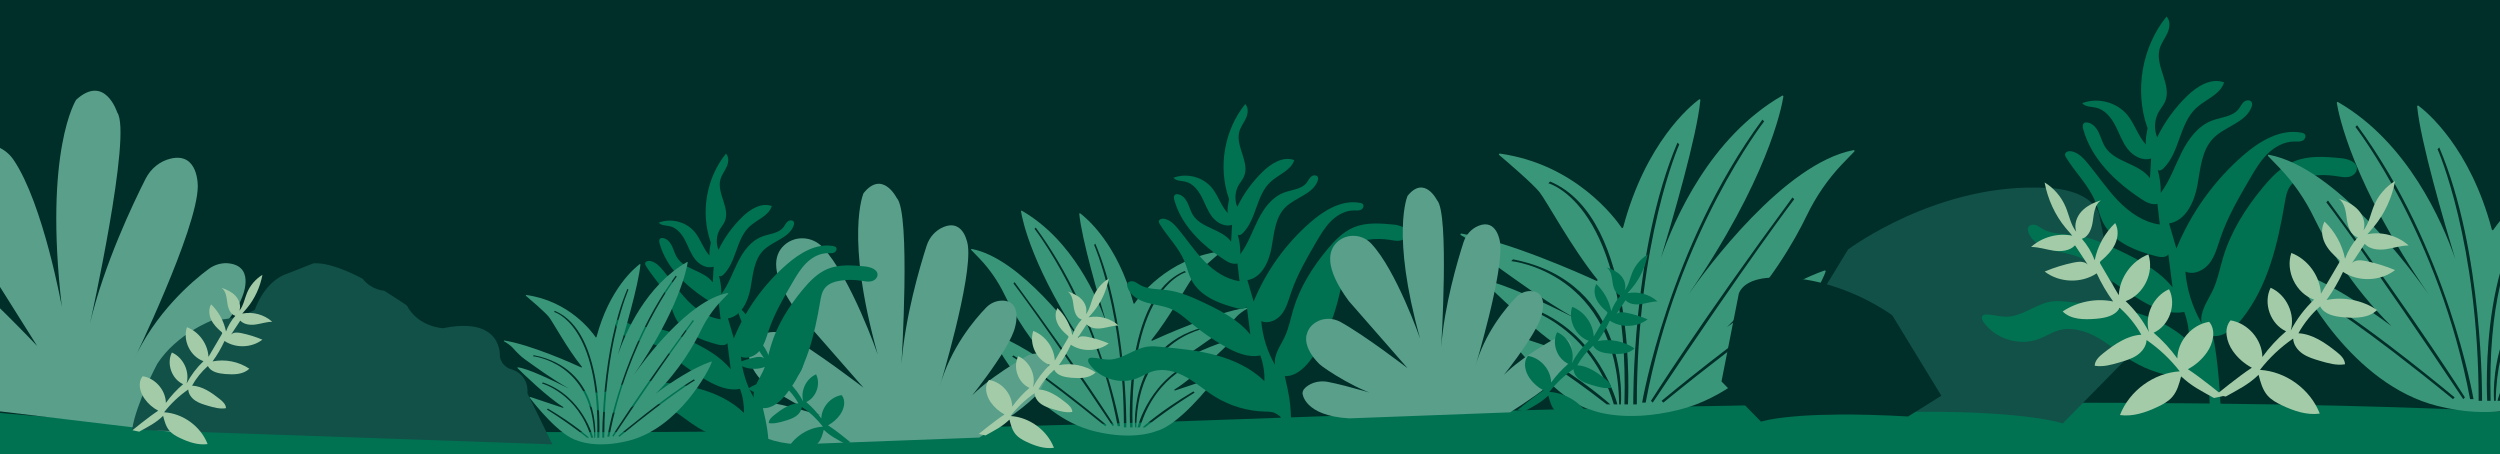
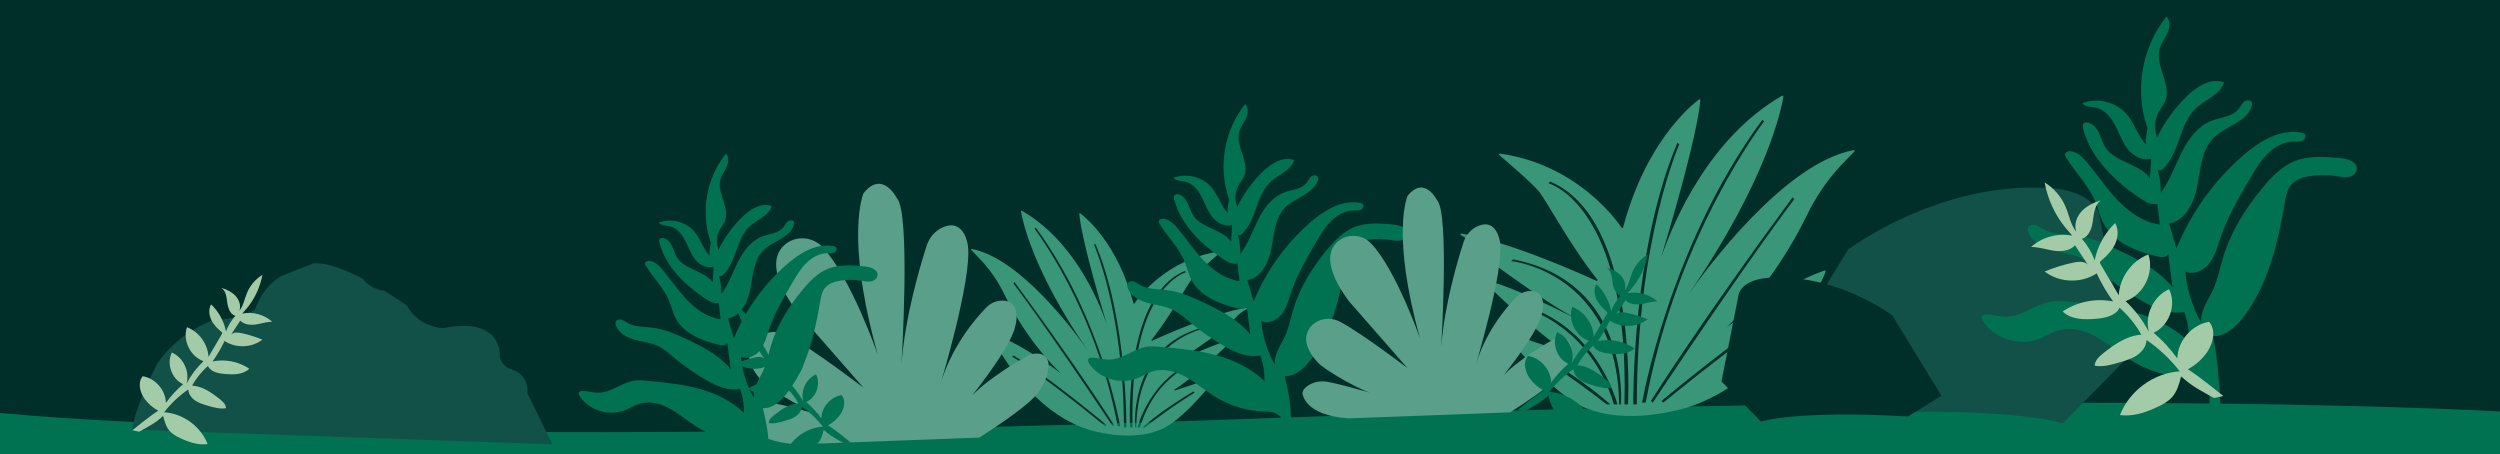
<svg xmlns="http://www.w3.org/2000/svg" xmlns:xlink="http://www.w3.org/1999/xlink" version="1.1" x="0px" y="0px" width="1024px" height="186px" viewBox="50.91 4.333 1024 186" enable-background="new 50.91 4.333 1024 186" xml:space="preserve">
  <defs>
</defs>
  <rect x="46.91" y="161" fill="#007251" width="1031.667" height="31.666" />
  <path fill="#002F29" d="M46.91,0h1031.667v173.083c0,0-158.469-10.318-521.862,3.018c-363.388,13.331-509.805-3.018-509.805-3.018V0  z" />
  <g>
    <defs>
      <rect id="SVGID_16_" x="649.105" y="43.479" width="161.435" height="131.245" />
    </defs>
    <clipPath id="SVGID_17_">
      <use xlink:href="#SVGID_16_" overflow="visible" />
    </clipPath>
    <path clip-path="url(#SVGID_17_)" fill-rule="evenodd" clip-rule="evenodd" fill="#3A9679" d="M785.835,85.928l-0.727-0.729   c-38.4,52.164-57.962,83.325-57.962,83.325l0.721,0.721C766.997,110.558,785.835,85.928,785.835,85.928z M785.835,127.948   c-19.566,11.594-54.34,40.576-54.34,40.576l0.721,0.721c39.127-31.882,54.34-40.569,54.34-40.569L785.835,127.948z    M724.969,169.245c13.043-69.555,48.545-115.2,48.545-115.2l-0.721-0.719c-38.399,52.162-49.267,115.919-49.267,115.919H724.969z    M721.35,169.969c0-67.38,17.391-106.506,17.391-106.506l-0.729-0.721c-18.831,44.197-18.113,107.227-18.113,107.227H721.35z    M685.843,78.684l-0.722,0.72c0,0,33.331,8.696,31.16,90.565h1.446C717.728,169.969,722.078,93.896,685.843,78.684z    M710.484,169.969c0,0-10.145-9.419-29.704-21.011l-0.729,0.729c0,0,12.315,7.245,28.985,20.282H710.484z M713.382,169.969   c0,0-7.245-29.706-36.229-39.846l-0.721,0.723c0,0,26.078,7.245,35.503,39.123H713.382z M670.635,110.558l-0.726,0.728   c0,0,43.473,4.347,44.195,58.684h0.725C714.83,169.969,719.181,119.979,670.635,110.558z M810.443,66.394   c-1.001,1.01-2.903,2.952-5.069,5.24c-5.857,6.186-10.689,13.26-14.394,20.927c-4.963,10.271-15.373,28.709-32.728,45.798   c11.702-8.736,26.575-18.501,39.992-23.232c0.263-0.091,0.52,0.151,0.441,0.424c-1.748,5.692-23.702,47.531-59.945,56.595   c-23.187,5.798-36.229,0-36.229,0c-12.968-3.241-31.152-26.212-34.834-31.004c-0.208-0.269,0.06-0.63,0.381-0.525l23.401,7.8   c0.383,0.126,0.636-0.398,0.288-0.613c-11.226-6.852-29.181-24.357-32.792-27.911c-0.222-0.226-0.046-0.617,0.267-0.584   c7.001,0.758,24.98,9.358,36.736,15.305c-12.783-7.229-24.092-15.629-32.009-21.267c-2.449-1.749-5.935-5.145-7.857-7.459   c-1.927-2.311-4.899-4.189-6.803-5.248c-0.338-0.187-0.166-0.699,0.214-0.638c19.368,3.221,48.715,16.346,55.292,19.361   c0.326,0.149,0.63-0.241,0.405-0.524c-10.552-13.055-20.887-32.288-23.699-35.807c-2.79-3.491-13.342-12.516-16.493-15.187   c-0.259-0.221-0.063-0.647,0.275-0.6c30.859,4.354,47.133,26.366,49.856,30.374c0.17,0.24,0.531,0.17,0.606-0.114   c9.207-34.742,27.538-49.801,31.084-52.441c0.238-0.177,0.568,0.013,0.539,0.305c-1.374,14.689-11.34,48.797-16.171,64.704   c5.458-15.753,20.098-49.528,49.672-66.543c0.254-0.144,0.557,0.066,0.515,0.347c-0.763,4.794-6.562,34.134-38.954,81.148   c7.243-10.337,39.222-53.833,67.707-59.203C810.465,65.758,810.674,66.159,810.443,66.394z" />
  </g>
  <g>
    <defs>
      <rect id="SVGID_15_" x="448.653" y="90.63" width="113.302" height="92.106" />
    </defs>
    <clipPath id="SVGID_18_">
      <use xlink:href="#SVGID_15_" overflow="visible" />
    </clipPath>
    <path clip-path="url(#SVGID_18_)" fill-rule="evenodd" clip-rule="evenodd" fill="#3A9679" d="M506.674,178.895l0.508-0.509   c0,0-13.728-21.865-40.679-58.476l-0.506,0.509C465.996,120.419,479.214,137.708,506.674,178.895z M465.487,150.419   c0,0,10.679,6.102,38.138,28.476l0.508-0.509c0,0-24.411-20.337-38.137-28.477L465.487,150.419z M509.726,178.895   c0,0-7.629-44.747-34.577-81.355l-0.507,0.506c0,0,24.914,32.038,34.068,80.85H509.726z M512.268,179.399   c0,0,0.508-44.232-12.712-75.252l-0.508,0.505c0,0,12.203,27.462,12.203,74.747H512.268z M513.795,179.399h1.017   c-1.529-57.454,21.866-63.558,21.866-63.558l-0.509-0.511C510.743,126.013,513.795,179.399,513.795,179.399z M519.897,179.399   c11.694-9.147,20.335-14.232,20.335-14.232l-0.508-0.509c-13.726,8.133-20.849,14.741-20.849,14.741H519.897z M517.859,179.399   c6.61-22.372,24.92-27.454,24.92-27.454l-0.508-0.511c-20.342,7.123-25.428,27.965-25.428,27.965H517.859z M515.827,179.399h0.509   c0.507-38.132,31.019-41.183,31.019-41.183l-0.512-0.509C512.775,144.315,515.827,179.399,515.827,179.399z M448.937,106.307   c19.989,3.771,42.432,34.3,47.517,41.55c-22.732-32.992-26.802-53.587-27.337-56.949c-0.031-0.2,0.183-0.343,0.36-0.248   c20.759,11.949,31.029,35.652,34.859,46.704c-3.385-11.165-10.379-35.1-11.347-45.413c-0.021-0.203,0.213-0.34,0.379-0.215   c2.487,1.86,15.353,12.426,21.813,36.813c0.053,0.193,0.316,0.243,0.428,0.073c1.915-2.813,13.331-18.262,34.993-21.313   c0.236-0.033,0.374,0.266,0.192,0.423c-2.214,1.869-9.615,8.202-11.577,10.655c-1.974,2.465-9.229,15.964-16.631,25.128   c-0.16,0.198,0.054,0.475,0.284,0.369c4.614-2.117,25.212-11.328,38.807-13.587c0.261-0.044,0.385,0.314,0.149,0.447   c-1.337,0.742-3.422,2.059-4.775,3.686c-1.353,1.62-3.797,4.006-5.518,5.229c-5.556,3.958-13.492,9.853-22.458,14.928   c8.25-4.176,20.866-10.206,25.778-10.742c0.22-0.021,0.349,0.252,0.188,0.413c-2.53,2.492-15.133,14.78-23.015,19.588   c-0.242,0.15-0.065,0.521,0.203,0.43l16.426-5.479c0.226-0.072,0.413,0.189,0.268,0.375c-2.583,3.363-15.352,19.481-24.454,21.76   c0,0-9.149,4.063-25.422,0c-25.438-6.363-40.843-35.727-42.074-39.721c-0.053-0.187,0.124-0.364,0.31-0.299   c9.418,3.319,19.856,10.175,28.07,16.303c-12.181-11.99-19.485-24.93-22.967-32.137c-2.604-5.387-5.995-10.348-10.105-14.69   c-1.52-1.605-2.856-2.967-3.556-3.68C448.558,106.542,448.707,106.265,448.937,106.307z" />
  </g>
  <g>
    <defs>
      <rect id="SVGID_14_" x="775.039" y="81.146" width="147.27" height="96.613" />
    </defs>
    <clipPath id="SVGID_19_">
      <use xlink:href="#SVGID_14_" overflow="visible" />
    </clipPath>
    <path clip-path="url(#SVGID_19_)" fill="#115148" d="M775.039,160.379l32.844-53.862c0,0,37.08-27.804,81.579-25.196   c0,0,16.953,0,21.188,10.427l11.658,59.077l-26.489,26.936c0,0-22.249-7.824-98.531-3.478L775.039,160.379z" />
  </g>
  <g>
    <defs>
      <rect id="SVGID_13_" x="862.682" y="11.103" width="153.606" height="166.904" />
    </defs>
    <clipPath id="SVGID_20_">
      <use xlink:href="#SVGID_13_" overflow="visible" />
    </clipPath>
    <path clip-path="url(#SVGID_20_)" fill="#007251" d="M960.64,178.007c0.006-9.157-1.267-27.078-3.303-36.001   c4.823,0.284,8.945-3.367,11.953-7.154c10.613-13.373,14.607-30.728,17.475-47.56c0.416-2.461,0.866-5.04,2.405-7   c1.926-2.454,5.16-3.45,8.239-3.898c3.467-0.497,7.007-0.477,10.459,0.07c1.647,0.262,3.326,0.641,4.964,0.348   c1.641-0.301,3.268-1.494,3.437-3.151c0.303-2.954-3.587-4.275-6.551-4.549c-6.404-0.602-13.104-1.16-19.056,1.278   c-5.237,2.147-9.307,6.385-12.914,10.741c-7.07,8.521-13.103,18.097-16.277,28.712c-1.337,4.448-2.17,9.082-4.15,13.288   c-2.065,4.399-5.445,8.735-4.663,13.539c-3.731-6.444-6.021-13.716-6.643-21.135c3.414,1.559,7.569-0.389,9.867-3.352   c2.306-2.957,3.258-6.711,4.462-10.262c2.907-8.589,7.507-16.492,12.072-24.325c2.107-3.604,4.24-7.251,7.203-10.188   c2.962-2.935,6.898-5.129,11.068-5.109c1.118,0,2.288,0.146,3.298-0.321c1.013-0.477,1.655-1.918,0.896-2.729   c-0.347-0.362-0.867-0.492-1.357-0.588c-8.69-1.62-17.17,3.545-23.842,9.342c-11.907,10.354-21.346,23.528-27.319,38.13   c-1-3.427-2.005-6.852-3.006-10.28c6.833-1.118,10.348-8.793,11.601-15.601c1.251-6.801,1.694-14.39,6.547-19.322   c4.797-4.891,13.243-6.355,15.631-12.776c0.228-0.615,0.383-1.326,0.088-1.918c-0.541-1.093-2.223-1.002-3.164-0.224   c-0.937,0.777-1.416,1.966-2.16,2.932c-2.481,3.227-7.181,3.358-10.983,4.798c-5.787,2.181-9.702,7.615-12.464,13.143   c-2.772,5.53-4.788,11.507-8.503,16.451c0.047-3.172-0.374-6.353-1.236-9.413c0.643,0.595,1.664,0.031,2.289-0.572   c6.794-6.614,6.48-18.314,13.438-24.764c3.87-3.584,9.876-5.47,11.458-10.503c-5.267-1.986-10.973,1.529-15.029,5.433   c-5.088,4.899-9.305,10.707-12.385,17.059c-1.409-3.395-1.121-7.439,0.737-10.61c0.771-1.301,1.786-2.471,2.423-3.849   c3.116-6.779-4.181-14.618-2.16-21.801c0.649-2.315,2.207-4.252,3.199-6.438c0.991-2.19,1.293-5.031-0.364-6.775   c-10.062,12.452-13.161,30.185-7.933,45.312l0.177,0.327c-0.396,2.284-0.936,4.5-0.688,6.802c-3.229-3.471-4.54-8.342-7.53-12.02   c-4.314-5.32-12.186-7.414-18.569-4.936c1.276,1.581,3.678,1.396,5.662,1.839c3.583,0.812,6.147,3.973,7.85,7.23   c1.701,3.249,2.865,6.826,5.127,9.726c2.262,2.894,6.103,5.017,9.583,3.856c-0.154,2.69-0.311,5.383-0.471,8.08   c-4.465-6.133-14.406-6.4-18.409-12.849c-1.141-1.829-1.66-3.98-2.607-5.915c-0.946-1.942-2.55-3.792-4.694-4.06   c-0.395-0.048-0.822-0.038-1.166,0.171c-0.822,0.497-0.71,1.706-0.452,2.631c3.38,12.188,13.197,21.557,23.747,28.528   c1.99,1.322,4.343,2.628,6.642,1.991c0.329,2.826,0.657,5.656,0.983,8.488c-6.587-0.879-12.391-4.896-17.021-9.674   c-4.625-4.768-8.32-10.357-12.565-15.474c-1.785-2.152-3.89-4.347-6.641-4.844c-1.06-0.195-2.473,0.156-2.593,1.219   c-0.06,0.502,0.206,0.981,0.474,1.409c3.749,6.071,9.081,11.188,11.825,17.773c1.228,2.963,1.902,6.152,3.384,8.997   c4.069,7.819,13.189,11.426,21.736,13.586c1.71,0.429,3.884,0.671,4.889-0.772c0.57,4.503,1.147,9.004,1.721,13.508   c-5.551-6.894-13.64-11.18-21.619-15.006c-5.953-2.851-12.09-5.582-18.642-6.406c-4.435-0.557-9.191-0.281-13.03-2.567   c-0.984-0.583-1.897-1.332-3.006-1.613c-1.108-0.282-2.509,0.096-2.888,1.177c-0.197,0.576-0.069,1.213,0.134,1.79   c1.327,3.846,5.299,6.134,9.204,7.27c3.903,1.127,8.047,1.452,11.775,3.078c3.754,1.631,6.821,4.472,9.971,7.079   c4.956,4.114,10.283,7.782,15.894,10.952c5.203,2.938,11.143,5.515,16.999,4.3c1.448,3.937,2.124,8.154,1.973,12.345   c-6.373-6.244-14.732-10.152-23.344-12.483c-8.609-2.326-17.543-3.171-26.425-4.006c-2.122-0.206-4.269-0.4-6.387-0.123   c-6.526,0.866-12.013,6.167-18.597,6.245c-2.749,0.038-5.433-0.854-8.181-0.913c-0.566-0.01-1.191,0.034-1.59,0.449   c-0.684,0.702-0.201,1.873,0.36,2.669c4.887,6.931,14.669,9.926,22.598,6.926c2.759-1.05,5.273-2.724,8.113-3.542   c5.361-1.537,11.169,0.21,16.016,2.967c4.848,2.76,9.071,6.494,13.826,9.413c7.183,4.399,15.533,6.859,23.953,7.054   c1.85,0.04,3.838,0.021,5.367,1.063c2.169,1.482,2.563,4.481,2.653,7.106c0.128,3.588,0.085,7.171-0.136,10.75" />
  </g>
  <path fill="#007251" d="M579.708,177.687c0.004-7.796-0.823-11.725-2.557-19.318c4.102,0.243,7.615-2.868,10.171-6.089  c9.032-11.387,12.438-26.147,14.871-40.479c0.358-2.098,0.737-4.292,2.052-5.963c1.638-2.089,4.386-2.939,7.013-3.316  c2.951-0.424,5.963-0.408,8.906,0.058c1.398,0.224,2.825,0.545,4.22,0.295c1.397-0.251,2.782-1.267,2.929-2.678  c0.257-2.521-3.056-3.643-5.574-3.878c-5.455-0.508-11.161-0.984-16.227,1.094c-4.452,1.827-7.919,5.435-10.992,9.14  c-6.016,7.259-11.148,15.407-13.855,24.438c-1.131,3.785-1.845,7.732-3.528,11.311c-1.759,3.748-4.638,7.438-3.974,11.523  c-3.176-5.482-5.123-11.675-5.652-17.988c2.904,1.326,6.443-0.335,8.401-2.849c1.962-2.521,2.776-5.715,3.797-8.74  c2.476-7.31,6.39-14.03,10.276-20.701c1.791-3.068,3.61-6.177,6.128-8.674c2.524-2.501,5.875-4.366,9.425-4.351  c0.953,0.005,1.946,0.129,2.807-0.272c0.859-0.4,1.41-1.625,0.758-2.32c-0.292-0.312-0.732-0.423-1.154-0.499  c-7.396-1.381-14.614,3.01-20.288,7.952c-10.139,8.81-18.171,20.021-23.257,32.453c-0.85-2.92-1.704-5.832-2.561-8.753  c5.812-0.953,8.813-7.48,9.877-13.272c1.065-5.789,1.443-12.252,5.566-16.453c4.084-4.157,11.277-5.409,13.31-10.872  c0.193-0.523,0.327-1.128,0.075-1.63c-0.453-0.931-1.891-0.852-2.69-0.195c-0.803,0.665-1.206,1.676-1.838,2.499  c-2.113,2.743-6.112,2.855-9.353,4.081c-4.926,1.859-8.259,6.481-10.611,11.188c-2.357,4.71-4.074,9.795-7.233,14.004  c0.038-2.698-0.316-5.413-1.054-8.013c0.544,0.505,1.416,0.028,1.946-0.49c5.787-5.628,5.518-15.586,11.444-21.073  c3.294-3.055,8.404-4.659,9.754-8.941c-4.485-1.694-9.342,1.297-12.797,4.623c-4.332,4.172-7.918,9.114-10.545,14.52  c-1.192-2.889-0.952-6.33,0.631-9.027c0.659-1.112,1.525-2.106,2.065-3.277c2.652-5.768-3.561-12.447-1.84-18.56  c0.55-1.967,1.878-3.616,2.722-5.482c0.846-1.859,1.102-4.282-0.31-5.763c-8.562,10.604-11.202,25.692-6.748,38.57l0.144,0.277  c-0.332,1.941-0.798,3.829-0.588,5.791c-2.749-2.957-3.862-7.1-6.402-10.234c-3.679-4.531-10.38-6.306-15.812-4.197  c1.091,1.341,3.132,1.182,4.818,1.564c3.053,0.686,5.234,3.381,6.685,6.152c1.449,2.769,2.438,5.817,4.362,8.278  c1.925,2.462,5.193,4.27,8.161,3.283c-0.133,2.293-0.268,4.579-0.4,6.877c-3.803-5.221-12.263-5.45-15.673-10.938  c-0.969-1.557-1.407-3.385-2.214-5.04c-0.808-1.645-2.176-3.224-4-3.45c-0.337-0.044-0.702-0.026-0.99,0.144  c-0.7,0.423-0.604,1.452-0.386,2.246c2.878,10.369,11.231,18.343,20.215,24.283c1.694,1.116,3.695,2.233,5.651,1.689  c0.277,2.407,0.556,4.816,0.833,7.23c-5.608-0.754-10.544-4.173-14.485-8.235c-3.937-4.064-7.08-8.819-10.695-13.172  c-1.525-1.833-3.309-3.709-5.653-4.127c-0.903-0.162-2.102,0.133-2.209,1.042c-0.046,0.426,0.177,0.834,0.407,1.199  c3.187,5.164,7.726,9.521,10.06,15.126c1.047,2.519,1.625,5.234,2.882,7.659c3.465,6.656,11.23,9.726,18.506,11.564  c1.451,0.37,3.301,0.573,4.156-0.655c0.49,3.83,0.978,7.661,1.465,11.493c-4.723-5.867-11.609-9.518-18.401-12.766  c-5.069-2.43-10.293-4.756-15.866-5.458c-3.77-0.471-7.823-0.238-11.09-2.186c-0.84-0.497-1.62-1.135-2.562-1.375  c-0.941-0.241-2.134,0.087-2.455,1.003c-0.171,0.487-0.06,1.033,0.106,1.527c1.134,3.268,4.514,5.221,7.835,6.182  c3.326,0.963,6.854,1.239,10.025,2.619c3.192,1.392,5.808,3.806,8.488,6.033c4.218,3.496,8.752,6.619,13.529,9.316  c4.427,2.501,9.485,4.693,14.469,3.659c1.235,3.352,1.808,6.943,1.68,10.51c-5.422-5.313-12.54-8.641-19.865-10.626  c-7.332-1.984-14.935-2.701-22.492-3.411c-1.813-0.173-3.636-0.345-5.438-0.099c-5.557,0.734-10.229,5.242-15.835,5.313  c-2.336,0.032-4.62-0.734-6.956-0.778c-0.486-0.009-1.021,0.035-1.357,0.384c-0.578,0.597-0.173,1.592,0.309,2.271  c4.161,5.897,12.481,8.449,19.229,5.892c2.353-0.893,4.491-2.32,6.91-3.01c4.562-1.315,9.502,0.179,13.631,2.523  c4.126,2.347,7.726,5.526,11.774,8.014c6.107,3.74,13.219,5.837,20.379,6.002c1.576,0.037,3.272,0.019,4.572,0.904  c1.85,1.262,2.074,0.823,1.887,3.874" />
  <g>
    <defs>
      <rect id="SVGID_12_" x="882.843" y="79.052" width="78.928" height="95.458" />
    </defs>
    <clipPath id="SVGID_21_">
      <use xlink:href="#SVGID_12_" overflow="visible" />
    </clipPath>
    <path clip-path="url(#SVGID_21_)" fill="#A4CBA8" d="M957.767,167.358c-5.123-2.876-9.237-4.819-13.467-8.902   c-0.771,3.011-1.603,6.138-3.646,8.479c-1.583,1.813-3.759,2.991-5.93,4.021c-4.835,2.306-10.167,4.122-15.476,3.386   c3.855-9.966,13.835-17.261,24.499-17.902c-3.838-4.942-8.44-9.289-13.602-12.829c-0.112,2.541-1.807,4.795-3.908,6.226   c-2.103,1.428-4.578,2.172-7.018,2.89c-3.355,0.997-6.859,1.998-10.314,1.419c0.025-2.15,1.836-3.802,3.52-5.139   c4.593-3.651,9.709-7.239,15.57-7.57c-2.313-4.147-5.337-7.89-8.894-11.027c-1.688,3.37-6.044,4.203-9.802,4.508   c-4.76,0.383-10.131,0.349-13.528-3.012c5.996-4.021,13.62-5.53,20.691-4.089c-2.617-3.604-4.877-7.474-6.746-11.515   c-6.318,4.207-15.309,3.893-21.317-0.742c3.849-1.621,7.861-2.859,11.955-3.701c1.946-0.396,4.259-0.604,5.658,0.808   c-1.721-2.616-3.451-5.229-5.172-7.846c-2.134,2.296-5.658,2.631-8.753,2.184c-3.097-0.446-6.118-1.524-9.245-1.51   c4.491-4.064,10.961-5.826,16.891-4.614c-0.881-1.116-1.817-2.021-2.7-3.14c-4.421-5.319-7.387-11.888-8.656-18.688   c3.849,2.357,6.924,5.955,8.656,10.121c1.411,3.388,2.005,7.21,4.296,10.075c-0.986-2.883,0.161-6.178,2.243-8.4   c2.08-2.224,4.96-3.534,7.854-4.482c-2.506,1.794-2.864,5.289-3.269,8.343c-0.407,3.051-1.563,6.604-4.531,7.424   c2.289,2.576,4.081,5.58,5.265,8.816c1.142-5.785,4.116-11.196,8.395-15.26c1.458,2.597,1.213,5.913-0.048,8.618   c-1.262,2.707-3.417,4.892-5.7,6.813c-0.22,0.187-0.455,0.395-0.494,0.681c-0.029,0.247,0.097,0.485,0.228,0.699   c2.495,4.25,4.986,8.509,7.483,12.758c0.365-7.271,5.326-14.118,12.13-16.72c2.512,7.453-1.9,16.522-9.319,19.138   c3.86,3.646,7.105,7.944,9.56,12.657c-1.95-6.776,1.774-14.711,8.232-17.533c3.167,6.297,0.099,14.934-6.327,17.819   c3.638,3.113,6.906,6.658,9.708,10.543c0.134-7.194,5.938-13.868,13.037-15.01c2.928,3.438,1.666,8.84-0.922,12.533   c-2.012,2.867-4.707,5.24-7.805,6.872c5.249,3.352,14.524,10.994,14.524,10.994l-1.659,0.354" />
  </g>
  <g>
    <defs>
      <rect id="SVGID_11_" x="584.415" y="81.146" width="110.157" height="94.549" />
    </defs>
    <clipPath id="SVGID_22_">
      <use xlink:href="#SVGID_11_" overflow="visible" />
    </clipPath>
    <path clip-path="url(#SVGID_22_)" fill="#599F8A" d="M669.447,173.229c5.536-3.507,15.209-9.897,19.957-14.647   c0,0,5.168-5.166,5.168-12.047c0,0,0-3.957-4.615-3.792c-1.242,0.049-2.445,0.436-3.521,1.049   c-4.301,2.467-18.49,10.964-22.847,18.233c0,0,17.212-20.657,18.935-29.26c0,0,2.632-9.223-4.781-9.223   c-2.172,0-4.245,0.936-5.766,2.491c-3.978,4.073-13.023,14.556-16.991,29.104c0,0,12.047-39.585,10.325-51.633   c0,0-1.225-9.803-8.845-6.667c-2.937,1.211-5.133,3.724-6.107,6.741c-2.419,7.491-7.823,25.729-9.145,42.955   c0,0,3.439-55.077-1.723-60.243c0,0-5.163-10.327-12.048-1.725c0,0-6.887,15.492,5.164,58.523c0,0-9.734-27.988-20.002-38.943   c-3.69-3.941-9.918-4.37-13.914-0.733c-3.774,3.439-5.487,10.357,4.652,24.186l24.1,27.539c0,0-17.437-13.411-27.447-18.922   c-3.218-1.777-7.186-1.769-10.278,0.218c-1.588,1.015-2.993,2.573-3.581,4.934c0,0-1.938,4.953,5.159,12.048   c1.723,1.723,17.213,12.048,27.538,13.771c0,0-15.981-4.92-24.053-6.439c-2.758-0.523-5.646-0.053-8.016,1.462   c-1.294,0.816-2.351,1.902-2.351,3.254c0,0,0.577,9.168,19.17,10.231" />
  </g>
  <g>
    <defs>
-       <polygon id="SVGID_10_" points="21.401,30.576 178.79,55.506 157.39,190.593 0,165.668   " />
-     </defs>
+       </defs>
    <clipPath id="SVGID_23_">
      <use xlink:href="#SVGID_10_" overflow="visible" />
    </clipPath>
-     <path clip-path="url(#SVGID_23_)" fill="#599F8A" d="M122.06,181.386c8.7-3.754,23.962-10.697,31.828-16.406   c0,0,8.545-6.207,10.106-16.05c0,0,0.893-5.644-5.737-6.46c-1.78-0.213-3.587,0.065-5.267,0.709   c-6.705,2.544-28.893,11.475-36.769,20.876c0,0,29.267-25.615,33.672-37.526c0,0,5.855-12.581-4.738-14.261   c-3.106-0.491-6.283,0.383-8.802,2.26c-6.609,4.922-21.909,17.853-30.87,37.743c0,0,26.17-53.841,26.438-71.443   c0,0,0.471-14.283-11.128-11.52c-4.465,1.059-8.172,4.156-10.245,8.246c-5.15,10.156-17.001,34.995-22.791,59.303   c0,0,17.384-77.919,11.17-86.464c0,0-5.038-15.923-16.824-5.186c0,0-13.341,20.578-5.866,84.784c0,0-7.577-42.198-19.758-60.169   c-4.38-6.469-13.192-8.493-19.715-4.196c-6.177,4.055-10.188,13.553,1.175,35.612l28.197,44.801c0,0-21.881-23.114-34.935-33.256   c-4.19-3.256-9.865-4.144-14.73-2.011c-2.503,1.097-4.863,2.995-6.242,6.239c0,0-3.882,6.644,4.652,18.385   c2.07,2.851,21.866,21.113,36.229,25.909c0,0-21.727-10.648-32.908-14.647c-3.83-1.375-8.059-1.348-11.787,0.272   c-2.031,0.877-3.797,2.192-4.101,4.125c0,0-1.247,13.223,25.08,18.948" />
+     <path clip-path="url(#SVGID_23_)" fill="#599F8A" d="M122.06,181.386c8.7-3.754,23.962-10.697,31.828-16.406   c0,0,8.545-6.207,10.106-16.05c0,0,0.893-5.644-5.737-6.46c-1.78-0.213-3.587,0.065-5.267,0.709   c-6.705,2.544-28.893,11.475-36.769,20.876c0,0,29.267-25.615,33.672-37.526c0,0,5.855-12.581-4.738-14.261   c-3.106-0.491-6.283,0.383-8.802,2.26c-6.609,4.922-21.909,17.853-30.87,37.743c0,0,26.17-53.841,26.438-71.443   c0,0,0.471-14.283-11.128-11.52c-4.465,1.059-8.172,4.156-10.245,8.246c-5.15,10.156-17.001,34.995-22.791,59.303   c0,0,17.384-77.919,11.17-86.464c0,0-5.038-15.923-16.824-5.186c0,0-7.577-42.198-19.758-60.169   c-4.38-6.469-13.192-8.493-19.715-4.196c-6.177,4.055-10.188,13.553,1.175,35.612l28.197,44.801c0,0-21.881-23.114-34.935-33.256   c-4.19-3.256-9.865-4.144-14.73-2.011c-2.503,1.097-4.863,2.995-6.242,6.239c0,0-3.882,6.644,4.652,18.385   c2.07,2.851,21.866,21.113,36.229,25.909c0,0-21.727-10.648-32.908-14.647c-3.83-1.375-8.059-1.348-11.787,0.272   c-2.031,0.877-3.797,2.192-4.101,4.125c0,0-1.247,13.223,25.08,18.948" />
  </g>
  <g>
    <defs>
      <rect id="SVGID_9_" x="356.032" y="79.613" width="124.348" height="106.73" />
    </defs>
    <clipPath id="SVGID_24_">
      <use xlink:href="#SVGID_9_" overflow="visible" />
    </clipPath>
    <path clip-path="url(#SVGID_24_)" fill="#599F8A" d="M452.023,183.562c6.251-3.959,17.165-11.173,22.528-16.535   c0,0,5.828-5.827,5.828-13.605c0,0,0-4.459-5.203-4.269c-1.401,0.046-2.759,0.485-3.979,1.179   c-4.855,2.788-20.865,12.374-25.79,20.584c0,0,19.427-23.32,21.374-33.032c0,0,2.972-10.417-5.397-10.417   c-2.454,0-4.792,1.058-6.507,2.816c-4.492,4.604-14.707,16.438-19.187,32.856c0,0,13.604-44.689,11.657-58.287   c0,0-1.379-11.066-9.983-7.523c-3.31,1.362-5.791,4.201-6.888,7.61c-2.732,8.453-8.834,29.048-10.326,48.482   c0,0,3.882-62.172-1.946-68.001c0,0-5.83-11.656-13.598-1.94c0,0-7.775,17.487,5.829,66.062c0,0-10.989-31.598-22.578-43.966   c-4.166-4.447-11.203-4.933-15.706-0.824c-4.267,3.884-6.197,11.688,5.251,27.305l27.203,31.083c0,0-19.684-15.137-30.983-21.362   c-3.63-1.998-8.112-1.994-11.604,0.246c-1.792,1.147-3.379,2.905-4.042,5.572c0,0-2.188,5.595,5.828,13.604   c1.942,1.939,19.428,13.597,31.085,15.544c0,0-18.047-5.555-27.155-7.273c-3.117-0.589-6.374-0.058-9.047,1.646   c-1.461,0.927-2.657,2.155-2.657,3.68c0,0,0.652,10.348,21.64,11.548" />
  </g>
  <path fill="#007251" d="M365.796,189.578c0.004-7.294-0.77-10.964-2.391-18.073c3.841,0.228,7.124-2.682,9.519-5.696  c8.448-10.653,11.631-24.464,13.913-37.871c0.332-1.962,0.69-4.017,1.915-5.58c1.535-1.947,4.107-2.748,6.562-3.098  c2.759-0.403,5.577-0.379,8.332,0.053c1.31,0.208,2.646,0.512,3.951,0.277c1.311-0.233,2.604-1.187,2.739-2.506  c0.241-2.36-2.855-3.408-5.215-3.628c-5.102-0.476-10.438-0.927-15.18,1.021c-4.166,1.709-7.407,5.08-10.284,8.551  c-5.631,6.794-10.432,14.412-12.961,22.861c-1.064,3.546-1.728,7.235-3.299,10.588c-1.647,3.504-4.337,6.956-3.717,10.78  c-2.973-5.129-4.796-10.926-5.293-16.833c2.721,1.239,6.025-0.305,7.859-2.666c1.835-2.355,2.593-5.346,3.552-8.176  c2.315-6.838,5.979-13.125,9.62-19.365c1.673-2.87,3.374-5.775,5.731-8.114c2.358-2.341,5.493-4.086,8.814-4.074  c0.887,0.006,1.822,0.125,2.629-0.251c0.802-0.381,1.316-1.522,0.708-2.173c-0.274-0.292-0.686-0.393-1.081-0.47  c-6.92-1.286-13.667,2.824-18.983,7.438c-9.481,8.246-17,18.739-21.753,30.369c-0.796-2.733-1.6-5.459-2.396-8.191  c5.438-0.888,8.241-7.001,9.241-12.417c0.996-5.424,1.347-11.46,5.208-15.394c3.824-3.89,10.551-5.06,12.448-10.173  c0.182-0.49,0.306-1.058,0.076-1.53c-0.433-0.862-1.775-0.79-2.523-0.168c-0.744,0.611-1.129,1.558-1.717,2.329  c-1.979,2.568-5.722,2.676-8.75,3.819c-4.608,1.737-7.727,6.063-9.928,10.469c-2.205,4.402-3.809,9.162-6.767,13.101  c0.034-2.527-0.298-5.06-0.983-7.494c0.509,0.469,1.321,0.024,1.818-0.461c5.417-5.262,5.167-14.582,10.706-19.715  c3.081-2.856,7.861-4.358,9.124-8.371c-4.193-1.583-8.738,1.219-11.968,4.33c-4.054,3.905-7.412,8.526-9.866,13.583  c-1.117-2.705-0.894-5.924,0.587-8.442c0.616-1.042,1.422-1.974,1.931-3.07c2.48-5.401-3.331-11.645-1.723-17.36  c0.521-1.841,1.761-3.384,2.552-5.129c0.787-1.742,1.027-4.006-0.294-5.391c-8.01,9.913-10.48,24.037-6.315,36.087l0.139,0.251  c-0.311,1.822-0.743,3.586-0.551,5.419c-2.566-2.763-3.61-6.642-5.99-9.57c-3.438-4.235-9.71-5.903-14.795-3.933  c1.022,1.26,2.93,1.106,4.513,1.465c2.856,0.643,4.899,3.162,6.252,5.756c1.357,2.594,2.282,5.444,4.084,7.749  c1.796,2.303,4.856,3.993,7.63,3.069c-0.122,2.142-0.25,4.287-0.373,6.434c-3.557-4.884-11.476-5.099-14.664-10.23  c-0.908-1.461-1.32-3.171-2.075-4.71c-0.753-1.546-2.03-3.022-3.738-3.235c-0.315-0.038-0.658-0.028-0.929,0.137  c-0.653,0.397-0.563,1.359-0.359,2.098c2.69,9.706,10.508,17.165,18.909,22.72c1.587,1.049,3.459,2.095,5.293,1.579  c0.256,2.257,0.519,4.507,0.781,6.765c-5.251-0.705-9.872-3.899-13.556-7.701c-3.684-3.802-6.626-8.25-10.005-12.325  c-1.428-1.719-3.096-3.466-5.288-3.861c-0.844-0.149-1.969,0.129-2.063,0.972c-0.048,0.404,0.166,0.782,0.373,1.123  c2.984,4.835,7.231,8.909,9.417,14.154c0.979,2.36,1.52,4.901,2.695,7.167c3.241,6.224,10.509,9.096,17.316,10.819  c1.357,0.341,3.086,0.534,3.888-0.617c0.454,3.59,0.915,7.173,1.369,10.76c-4.417-5.49-10.86-8.902-17.219-11.95  c-4.738-2.276-9.625-4.45-14.839-5.103c-3.529-0.442-7.321-0.223-10.38-2.043c-0.78-0.466-1.507-1.064-2.39-1.288  c-0.883-0.224-2,0.078-2.299,0.937c-0.16,0.459-0.059,0.966,0.102,1.428c1.059,3.059,4.219,4.885,7.331,5.785  c3.107,0.896,6.412,1.159,9.379,2.456c2.985,1.297,5.429,3.553,7.937,5.64c3.951,3.271,8.192,6.194,12.657,8.715  c4.146,2.341,8.876,4.39,13.54,3.424c1.155,3.131,1.689,6.498,1.572,9.833c-5.074-4.973-11.731-8.085-18.588-9.939  c-6.86-1.855-13.973-2.53-21.042-3.192c-1.697-0.159-3.402-0.315-5.091-0.097c-5.199,0.69-9.567,4.91-14.808,4.973  c-2.187,0.033-4.326-0.684-6.512-0.728c-0.455-0.01-0.958,0.033-1.269,0.357c-0.546,0.559-0.16,1.486,0.29,2.129  c3.888,5.515,11.679,7.898,17.989,5.511c2.202-0.836,4.203-2.168,6.464-2.82c4.268-1.225,8.892,0.165,12.753,2.364  c3.861,2.198,7.225,5.171,11.011,7.491c5.715,3.508,12.368,5.47,19.074,5.62c1.471,0.037,3.059,0.016,4.273,0.85  c1.733,1.185,1.94,0.771,1.77,3.622" />
  <g>
    <defs>
-       <rect id="SVGID_8_" x="451.674" y="118.434" width="57.415" height="69.443" />
-     </defs>
+       </defs>
    <clipPath id="SVGID_25_">
      <use xlink:href="#SVGID_8_" overflow="visible" />
    </clipPath>
    <path clip-path="url(#SVGID_25_)" fill="#A4CBA8" d="M454.583,182.679c3.728-2.095,6.722-3.507,9.797-6.48   c0.561,2.19,1.165,4.469,2.657,6.17c1.15,1.315,2.733,2.17,4.312,2.927c3.518,1.673,7.395,2.997,11.256,2.458   c-2.803-7.25-10.064-12.554-17.824-13.021c2.792-3.593,6.145-6.754,9.898-9.33c0.08,1.842,1.314,3.485,2.839,4.524   c1.529,1.044,3.331,1.582,5.108,2.106c2.442,0.72,4.987,1.452,7.501,1.03c-0.022-1.565-1.337-2.764-2.556-3.738   c-3.343-2.657-7.07-5.266-11.331-5.508c1.685-3.015,3.882-5.74,6.47-8.022c1.229,2.452,4.395,3.055,7.128,3.279   c3.46,0.28,7.374,0.253,9.843-2.19c-4.357-2.924-9.908-4.021-15.053-2.975c1.905-2.626,3.553-5.434,4.91-8.38   c4.593,3.064,11.133,2.841,15.508-0.532c-2.804-1.183-5.721-2.09-8.696-2.696c-1.421-0.289-3.101-0.438-4.117,0.589   c1.252-1.905,2.508-3.804,3.76-5.706c1.55,1.669,4.111,1.912,6.369,1.588c2.25-0.325,4.448-1.112,6.725-1.098   c-3.267-2.958-7.971-4.245-12.287-3.356c0.641-0.815,1.321-1.472,1.963-2.283c3.218-3.874,5.373-8.646,6.298-13.601   c-2.801,1.719-5.037,4.337-6.298,7.366c-1.027,2.463-1.456,5.245-3.124,7.328c0.716-2.094-0.116-4.496-1.637-6.109   c-1.513-1.615-3.603-2.573-5.71-3.262c1.824,1.304,2.085,3.85,2.379,6.068s1.134,4.801,3.295,5.399   c-1.665,1.871-2.967,4.065-3.829,6.415c-0.829-4.21-2.995-8.146-6.107-11.104c-1.058,1.893-0.882,4.305,0.037,6.271   c0.916,1.969,2.486,3.557,4.145,4.96c0.161,0.132,0.333,0.287,0.359,0.49c0.02,0.185-0.07,0.355-0.16,0.51   c-1.819,3.095-3.631,6.191-5.451,9.281c-0.262-5.289-3.869-10.267-8.823-12.16c-1.828,5.417,1.387,12.019,6.781,13.92   c-2.807,2.654-5.167,5.781-6.952,9.208c1.416-4.929-1.293-10.701-5.994-12.753c-2.3,4.578-0.07,10.861,4.609,12.964   c-2.652,2.262-5.032,4.844-7.064,7.667c-0.102-5.235-4.321-10.091-9.486-10.921c-2.129,2.505-1.208,6.429,0.673,9.118   c1.461,2.083,3.423,3.813,5.675,5.002c-3.819,2.437-10.562,7.997-10.562,7.997l1.203,0.252" />
  </g>
  <g>
    <defs>
      <rect id="SVGID_7_" x="672.405" y="108.568" width="57.42" height="69.438" />
    </defs>
    <clipPath id="SVGID_26_">
      <use xlink:href="#SVGID_7_" overflow="visible" />
    </clipPath>
    <path clip-path="url(#SVGID_26_)" fill="#007251" d="M675.321,172.807c3.726-2.095,6.721-3.508,9.797-6.475   c0.563,2.187,1.164,4.465,2.65,6.164c1.155,1.319,2.733,2.179,4.316,2.928c3.521,1.68,7.396,2.999,11.256,2.461   c-2.801-7.25-10.066-12.557-17.823-13.022c2.791-3.594,6.145-6.756,9.895-9.335c0.083,1.847,1.319,3.489,2.845,4.53   c1.529,1.038,3.331,1.58,5.104,2.104c2.44,0.718,4.989,1.454,7.502,1.03c-0.021-1.559-1.336-2.765-2.556-3.735   c-3.341-2.659-7.068-5.27-11.329-5.511c1.683-3.017,3.88-5.735,6.47-8.018c1.229,2.447,4.394,3.057,7.127,3.276   c3.46,0.278,7.374,0.249,9.845-2.189c-4.363-2.928-9.909-4.024-15.054-2.976c1.904-2.621,3.555-5.434,4.905-8.376   c4.597,3.06,11.138,2.836,15.512-0.539c-2.8-1.181-5.723-2.084-8.701-2.695c-1.418-0.286-3.096-0.438-4.111,0.589   c1.251-1.9,2.504-3.803,3.758-5.708c1.554,1.671,4.113,1.914,6.371,1.589c2.251-0.326,4.449-1.111,6.726-1.093   c-3.267-2.957-7.974-4.242-12.29-3.36c0.641-0.812,1.325-1.47,1.967-2.281c3.213-3.875,5.368-8.647,6.298-13.596   c-2.803,1.719-5.042,4.331-6.298,7.365c-1.029,2.458-1.461,5.239-3.123,7.323c0.716-2.095-0.117-4.493-1.637-6.111   c-1.515-1.616-3.603-2.572-5.71-3.261c1.821,1.312,2.077,3.849,2.379,6.068c0.293,2.219,1.133,4.808,3.293,5.401   c-1.663,1.878-2.969,4.064-3.827,6.419c-0.835-4.212-2.996-8.148-6.109-11.109c-1.063,1.894-0.882,4.307,0.039,6.273   c0.912,1.968,2.481,3.562,4.144,4.957c0.161,0.132,0.329,0.288,0.358,0.496c0.021,0.179-0.069,0.348-0.166,0.511   c-1.813,3.088-3.63,6.185-5.442,9.277c-0.263-5.29-3.873-10.27-8.823-12.162c-1.83,5.424,1.384,12.017,6.779,13.921   c-2.807,2.655-5.166,5.779-6.954,9.208c1.418-4.933-1.291-10.7-5.993-12.753c-2.296,4.574-0.067,10.864,4.604,12.967   c-2.646,2.256-5.025,4.838-7.063,7.661c-0.095-5.23-4.314-10.086-9.48-10.916c-2.127,2.501-1.208,6.426,0.675,9.114   c1.457,2.087,3.422,3.813,5.672,5.002c-3.816,2.441-10.566,7.999-10.566,7.999l1.205,0.255" />
  </g>
  <g>
    <defs>
      <rect id="SVGID_6_" x="349.186" y="129.797" width="50.271" height="60.796" />
    </defs>
    <clipPath id="SVGID_27_">
      <use xlink:href="#SVGID_6_" overflow="visible" />
    </clipPath>
    <path clip-path="url(#SVGID_27_)" fill="#007251" d="M396.907,186.044c-3.262-1.836-5.882-3.07-8.578-5.669   c-0.492,1.913-1.021,3.91-2.321,5.4c-1.01,1.15-2.395,1.898-3.774,2.561c-3.082,1.466-6.477,2.626-9.856,2.15   c2.45-6.35,8.807-10.989,15.604-11.4c-2.445-3.145-5.38-5.915-8.667-8.171c-0.07,1.618-1.151,3.051-2.489,3.963   c-1.335,0.914-2.918,1.385-4.469,1.844c-2.14,0.63-4.368,1.272-6.566,0.906c0.015-1.371,1.166-2.424,2.234-3.272   c2.93-2.327,6.188-4.618,9.92-4.827c-1.471-2.637-3.396-5.027-5.664-7.021c-1.074,2.146-3.851,2.675-6.24,2.867   c-3.033,0.246-6.454,0.225-8.62-1.915c3.818-2.56,8.673-3.521,13.183-2.603c-1.669-2.299-3.108-4.759-4.3-7.337   c-4.022,2.684-9.749,2.481-13.578-0.472c2.455-1.03,5.005-1.823,7.615-2.356c1.241-0.254,2.711-0.389,3.605,0.52   c-1.098-1.67-2.198-3.336-3.294-5.001c-1.358,1.46-3.604,1.674-5.573,1.389c-1.973-0.282-3.898-0.972-5.893-0.962   c2.861-2.587,6.983-3.71,10.759-2.936c-0.561-0.711-1.154-1.289-1.717-1.999c-2.817-3.393-4.706-7.572-5.519-11.905   c2.455,1.503,4.412,3.793,5.519,6.449c0.898,2.155,1.273,4.589,2.734,6.417c-0.627-1.839,0.102-3.94,1.427-5.354   c1.331-1.415,3.159-2.249,5.004-2.854c-1.594,1.14-1.824,3.37-2.085,5.31c-0.256,1.946-0.994,4.212-2.883,4.736   c1.455,1.633,2.601,3.554,3.354,5.613c0.728-3.685,2.62-7.133,5.348-9.722c0.931,1.657,0.77,3.769-0.033,5.491   c-0.801,1.72-2.176,3.113-3.629,4.338c-0.14,0.116-0.295,0.255-0.316,0.431c-0.017,0.161,0.063,0.312,0.144,0.451   c1.59,2.704,3.181,5.417,4.77,8.119c0.23-4.629,3.39-8.987,7.722-10.645c1.604,4.749-1.208,10.524-5.936,12.186   c2.461,2.327,4.524,5.064,6.091,8.065c-1.246-4.317,1.133-9.369,5.246-11.169c2.015,4.01,0.058,9.512-4.033,11.352   c2.321,1.982,4.402,4.241,6.182,6.716c0.085-4.583,3.78-8.836,8.305-9.561c1.866,2.187,1.059,5.623-0.589,7.978   c-1.278,1.829-2.999,3.342-4.968,4.38c3.343,2.139,9.246,7.005,9.246,7.005l-1.054,0.221" />
  </g>
  <g>
    <defs>
      <rect id="SVGID_5_" x="979.845" y="46.101" width="156.234" height="127.012" />
    </defs>
    <clipPath id="SVGID_28_">
      <use xlink:href="#SVGID_5_" overflow="visible" />
    </clipPath>
-     <path clip-path="url(#SVGID_28_)" fill-rule="evenodd" clip-rule="evenodd" fill="#3A9679" d="M1059.851,167.813l0.699-0.699   c0,0-18.928-30.154-56.091-80.642l-0.702,0.7C1003.757,87.173,1021.987,111.02,1059.851,167.813z M1003.055,128.549   c0,0,14.725,8.411,52.587,39.265l0.703-0.699c0,0-33.656-28.049-52.588-39.268L1003.055,128.549z M1064.061,167.813   c0,0-10.519-61.704-47.683-112.189l-0.701,0.701c0,0,34.356,44.176,46.977,111.488H1064.061z M1067.562,168.514   c0,0,0.701-61.005-17.528-103.778l-0.7,0.708c0,0,16.83,37.859,16.83,103.07H1067.562z M1069.669,168.514h1.4   c-2.099-79.234,30.155-87.65,30.155-87.65l-0.7-0.699C1065.46,94.894,1069.669,168.514,1069.669,168.514z M1078.081,168.514   c16.127-12.621,28.048-19.636,28.048-19.636l-0.699-0.701c-18.932,11.221-28.748,20.337-28.748,20.337H1078.081z M1075.281,168.514   c9.111-30.854,34.355-37.866,34.355-37.866l-0.701-0.7c-28.047,9.817-35.063,38.566-35.063,38.566H1075.281z M1072.473,168.514   h0.698c0.7-52.585,42.775-56.795,42.775-56.795l-0.699-0.699C1068.263,120.129,1072.473,168.514,1072.473,168.514z M980.235,67.721   c27.566,5.191,58.518,47.285,65.526,57.293c-31.347-45.504-36.959-73.896-37.697-78.535c-0.044-0.271,0.255-0.474,0.495-0.336   c28.618,16.472,42.791,49.16,48.068,64.399c-4.667-15.396-14.314-48.399-15.645-62.617c-0.03-0.284,0.294-0.466,0.524-0.296   c3.432,2.557,21.164,17.128,30.077,50.755c0.075,0.272,0.427,0.341,0.587,0.106c2.638-3.88,18.386-25.183,48.257-29.396   c0.327-0.044,0.513,0.368,0.263,0.58c-3.055,2.583-13.263,11.314-15.964,14.695c-2.726,3.408-12.726,22.021-22.936,34.656   c-0.22,0.27,0.076,0.649,0.392,0.506c6.367-2.92,34.769-15.622,53.513-18.734c0.37-0.063,0.534,0.436,0.208,0.616   c-1.846,1.026-4.718,2.84-6.582,5.08c-1.867,2.233-5.236,5.523-7.61,7.215c-7.663,5.454-18.602,13.586-30.972,20.58   c11.374-5.748,28.773-14.072,35.542-14.806c0.312-0.034,0.483,0.348,0.265,0.562c-3.494,3.442-20.873,20.382-31.738,27.014   c-0.332,0.205-0.091,0.718,0.284,0.595l22.646-7.552c0.312-0.101,0.569,0.252,0.369,0.51c-3.563,4.642-21.167,26.871-33.716,30.006   c0,0-12.62,5.607-35.059,0c-35.079-8.772-56.324-49.264-58.014-54.771c-0.08-0.262,0.171-0.501,0.429-0.413   c12.984,4.579,27.377,14.029,38.706,22.482c-16.797-16.534-26.873-34.378-31.676-44.315c-3.588-7.419-8.267-14.266-13.936-20.252   c-2.094-2.215-3.935-4.095-4.902-5.076C979.716,68.046,979.919,67.662,980.235,67.721z" />
  </g>
  <g>
    <defs>
      <rect id="SVGID_4_" x="958.563" y="78.446" width="78.927" height="95.457" />
    </defs>
    <clipPath id="SVGID_29_">
      <use xlink:href="#SVGID_4_" overflow="visible" />
    </clipPath>
-     <path clip-path="url(#SVGID_29_)" fill="#A4CBA8" d="M962.568,166.755c5.123-2.879,9.232-4.818,13.466-8.904   c0.768,3.01,1.603,6.137,3.646,8.481c1.583,1.812,3.759,2.988,5.93,4.021c4.838,2.305,10.163,4.122,15.476,3.385   c-3.855-9.969-13.834-17.262-24.502-17.904c3.84-4.939,8.443-9.289,13.602-12.829c0.115,2.54,1.811,4.794,3.91,6.226   c2.102,1.427,4.578,2.17,7.016,2.889c3.36,0.994,6.861,2,10.313,1.417c-0.024-2.144-1.83-3.798-3.518-5.136   c-4.593-3.652-9.711-7.239-15.572-7.569c2.317-4.146,5.337-7.893,8.895-11.027c1.688,3.362,6.049,4.202,9.802,4.508   c4.759,0.386,10.134,0.344,13.527-3.012c-5.992-4.02-13.619-5.529-20.688-4.092c2.616-3.602,4.877-7.468,6.743-11.513   c6.321,4.21,15.309,3.895,21.321-0.741c-3.85-1.619-7.861-2.866-11.96-3.701c-1.947-0.398-4.254-0.604-5.657,0.809   c1.724-2.616,3.451-5.23,5.172-7.846c2.134,2.288,5.656,2.632,8.753,2.182c3.097-0.448,6.12-1.531,9.247-1.507   c-4.492-4.065-10.957-5.831-16.892-4.618c0.882-1.115,1.817-2.02,2.698-3.137c4.423-5.325,7.386-11.887,8.659-18.689   c-3.852,2.359-6.925,5.958-8.659,10.124c-1.412,3.385-2.005,7.207-4.293,10.075c0.984-2.884-0.16-6.177-2.246-8.401   c-2.079-2.227-4.955-3.534-7.849-4.481c2.501,1.792,2.859,5.289,3.268,8.338c0.404,3.05,1.559,6.609,4.526,7.426   c-2.282,2.573-4.079,5.582-5.26,8.817c-1.146-5.784-4.118-11.198-8.396-15.26c-1.46,2.596-1.215,5.913,0.048,8.618   c1.263,2.707,3.418,4.894,5.702,6.812c0.218,0.189,0.456,0.397,0.49,0.681c0.034,0.248-0.098,0.485-0.225,0.7   c-2.499,4.254-4.991,8.507-7.486,12.761c-0.364-7.275-5.327-14.116-12.126-16.725c-2.515,7.455,1.895,16.525,9.32,19.137   c-3.863,3.651-7.105,7.949-9.563,12.66c1.953-6.775-1.776-14.709-8.236-17.533c-3.165,6.293-0.096,14.935,6.335,17.822   c-3.644,3.105-6.91,6.658-9.713,10.54c-0.133-7.192-5.931-13.865-13.037-15.011c-2.926,3.438-1.662,8.835,0.926,12.534   c2.012,2.86,4.705,5.243,7.801,6.871c-5.251,3.355-14.522,10.993-14.522,10.993l1.657,0.354" />
  </g>
  <g>
    <defs>
      <rect id="SVGID_3_" x="756.028" y="117.973" width="90.052" height="59.075" />
    </defs>
    <clipPath id="SVGID_30_">
      <use xlink:href="#SVGID_3_" overflow="visible" />
    </clipPath>
    <path clip-path="url(#SVGID_30_)" fill="#002F29" d="M846.08,166.422l-20.085-32.935c0,0-22.674-17-49.888-15.404   c0,0-10.362,0-12.955,6.373l-7.124,36.123l16.199,16.469c0,0,13.601-4.78,60.246-2.123L846.08,166.422z" />
  </g>
  <g>
    <defs>
      <rect id="SVGID_2_" x="257.307" y="111.649" width="91.879" height="74.694" />
    </defs>
    <clipPath id="SVGID_31_">
      <use xlink:href="#SVGID_2_" overflow="visible" />
    </clipPath>
-     <path clip-path="url(#SVGID_31_)" fill-rule="evenodd" clip-rule="evenodd" fill="#3A9679" d="M335.124,135.804l-0.413-0.412   c-21.854,29.693-32.989,47.423-32.989,47.423l0.414,0.417C324.401,149.822,335.124,135.804,335.124,135.804z M335.124,159.723   c-11.135,6.601-30.925,23.092-30.925,23.092l0.411,0.417c22.266-18.146,30.924-23.099,30.924-23.099L335.124,159.723z    M300.487,183.231c7.423-39.591,27.625-65.571,27.625-65.571l-0.411-0.412c-21.857,29.694-28.043,65.983-28.043,65.983H300.487z    M298.423,183.641c0-38.353,9.898-60.619,9.898-60.619l-0.412-0.412c-10.721,25.155-10.311,61.031-10.311,61.031H298.423z    M278.215,131.681l-0.411,0.414c0,0,18.972,4.949,17.731,51.546h0.823C296.359,183.641,298.835,140.344,278.215,131.681z    M292.236,183.641c0,0-5.769-5.362-16.903-11.961l-0.418,0.412c0,0,7.012,4.128,16.499,11.549H292.236z M293.889,183.641   c0,0-4.124-16.909-20.62-22.684l-0.412,0.418c0,0,14.844,4.123,20.203,22.266H293.889z M269.559,149.822l-0.413,0.413   c0,0,24.744,2.477,25.155,33.405h0.413C294.713,183.641,297.188,155.188,269.559,149.822z M349.133,124.692   c-0.573,0.569-1.653,1.678-2.888,2.979c-3.331,3.522-6.085,7.55-8.191,11.911c-2.824,5.846-8.75,16.339-18.631,26.066   c6.663-4.974,15.128-10.528,22.765-13.224c0.15-0.054,0.299,0.088,0.25,0.24c-0.995,3.239-13.486,27.056-34.116,32.211   c-13.198,3.299-20.62,0-20.62,0c-7.379-1.843-17.731-14.919-19.827-17.646c-0.118-0.148,0.036-0.358,0.219-0.3l13.319,4.438   c0.214,0.076,0.359-0.225,0.161-0.346c-6.391-3.899-16.608-13.862-18.662-15.889c-0.129-0.122-0.026-0.351,0.155-0.33   c3.983,0.433,14.213,5.323,20.903,8.708c-7.273-4.11-13.711-8.898-18.213-12.102c-1.396-0.992-3.379-2.929-4.478-4.244   c-1.095-1.316-2.785-2.386-3.87-2.991c-0.193-0.099-0.092-0.396,0.122-0.361c11.028,1.833,27.727,9.305,31.471,11.02   c0.186,0.087,0.357-0.139,0.228-0.297c-6.005-7.431-11.887-18.38-13.485-20.38c-1.594-1.99-7.595-7.125-9.391-8.645   c-0.144-0.126-0.037-0.367,0.155-0.339c17.566,2.474,26.828,15.003,28.378,17.287c0.097,0.133,0.305,0.097,0.348-0.063   c5.241-19.775,15.668-28.344,17.688-29.849c0.133-0.103,0.321,0.005,0.307,0.169c-0.782,8.362-6.455,27.776-9.198,36.828   c3.1-8.963,11.431-28.184,28.266-37.871c0.145-0.079,0.321,0.039,0.294,0.198c-0.438,2.729-3.738,19.427-22.17,46.182   c4.124-5.882,22.32-30.637,38.533-33.691C349.143,124.329,349.262,124.552,349.133,124.692z" />
  </g>
  <path fill="#115148" d="M277.188,186.344l-10.25-20.92c0,0,1.118-7.793-7.251-10.045c0,0-3.337-1.093-4.042-5.036  c0,0,1.422-16.594-23.245-11.577c0,0-10.117-0.357-14.872-9.332c0,0-2.68-1.886-9.289-6.038c0,0-5.127-0.174-8.806-4.898  c0,0-12.584-6.998-20.208-6.287l-10.797,4.262c0,0-8.481,2.142-13.138,14.706c0,0-6.273,3.995-17.284,4.29  c0,0-14.618,5.425-22.656,17.841c0,0-8.711,16.232-10.338,27.023L277.188,186.344z" />
  <g>
    <defs>
      <rect id="SVGID_1_" x="105.011" y="116.906" width="57.422" height="69.438" />
    </defs>
    <clipPath id="SVGID_32_">
      <use xlink:href="#SVGID_1_" overflow="visible" />
    </clipPath>
    <path clip-path="url(#SVGID_32_)" fill="#A4CBA8" d="M107.927,181.146c3.728-2.1,6.721-3.508,9.796-6.477   c0.561,2.187,1.166,4.465,2.652,6.165c1.15,1.32,2.732,2.174,4.315,2.927c3.519,1.676,7.396,2.997,11.256,2.465   c-2.802-7.253-10.064-12.562-17.822-13.026c2.791-3.593,6.139-6.755,9.893-9.332c0.086,1.845,1.316,3.485,2.845,4.529   c1.53,1.036,3.331,1.578,5.106,2.102c2.439,0.722,4.989,1.453,7.502,1.031c-0.02-1.569-1.336-2.765-2.562-3.74   c-3.336-2.655-7.063-5.264-11.324-5.505c1.683-3.017,3.882-5.736,6.469-8.023c1.23,2.451,4.396,3.059,7.127,3.279   c3.46,0.28,7.375,0.252,9.845-2.187c-4.363-2.929-9.908-4.026-15.053-2.979c1.904-2.619,3.545-5.432,4.904-8.373   c4.598,3.058,11.138,2.835,15.513-0.54c-2.802-1.181-5.722-2.088-8.7-2.695c-1.418-0.288-3.097-0.438-4.113,0.589   c1.251-1.898,2.503-3.802,3.759-5.706c1.551,1.671,4.112,1.913,6.369,1.589c2.252-0.326,4.449-1.112,6.728-1.099   c-3.269-2.957-7.979-4.241-12.293-3.355c0.641-0.815,1.325-1.472,1.967-2.284c3.213-3.873,5.368-8.646,6.299-13.593   c-2.801,1.712-5.042,4.33-6.304,7.363c-1.022,2.458-1.456,5.24-3.119,7.325c0.717-2.096-0.123-4.491-1.636-6.11   c-1.512-1.615-3.603-2.573-5.71-3.263c1.819,1.309,2.081,3.849,2.379,6.069c0.294,2.219,1.134,4.807,3.294,5.4   c-1.663,1.87-2.968,4.063-3.829,6.414c-0.834-4.205-2.996-8.142-6.107-11.104c-1.065,1.894-0.883,4.306,0.037,6.273   c0.916,1.967,2.481,3.56,4.145,4.958c0.16,0.131,0.332,0.286,0.358,0.495c0.021,0.176-0.075,0.35-0.166,0.509   c-1.814,3.09-3.63,6.187-5.444,9.277c-0.262-5.29-3.872-10.267-8.822-12.16c-1.829,5.421,1.384,12.018,6.78,13.919   c-2.808,2.659-5.167,5.782-6.958,9.208c1.423-4.928-1.287-10.7-5.988-12.753c-2.3,4.577-0.07,10.864,4.604,12.966   c-2.647,2.26-5.027,4.843-7.064,7.666c-0.097-5.23-4.315-10.088-9.481-10.922c-2.129,2.506-1.208,6.429,0.673,9.119   c1.459,2.083,3.423,3.813,5.674,5.002c-3.818,2.441-10.566,7.996-10.566,7.996l1.203,0.257" />
  </g>
</svg>